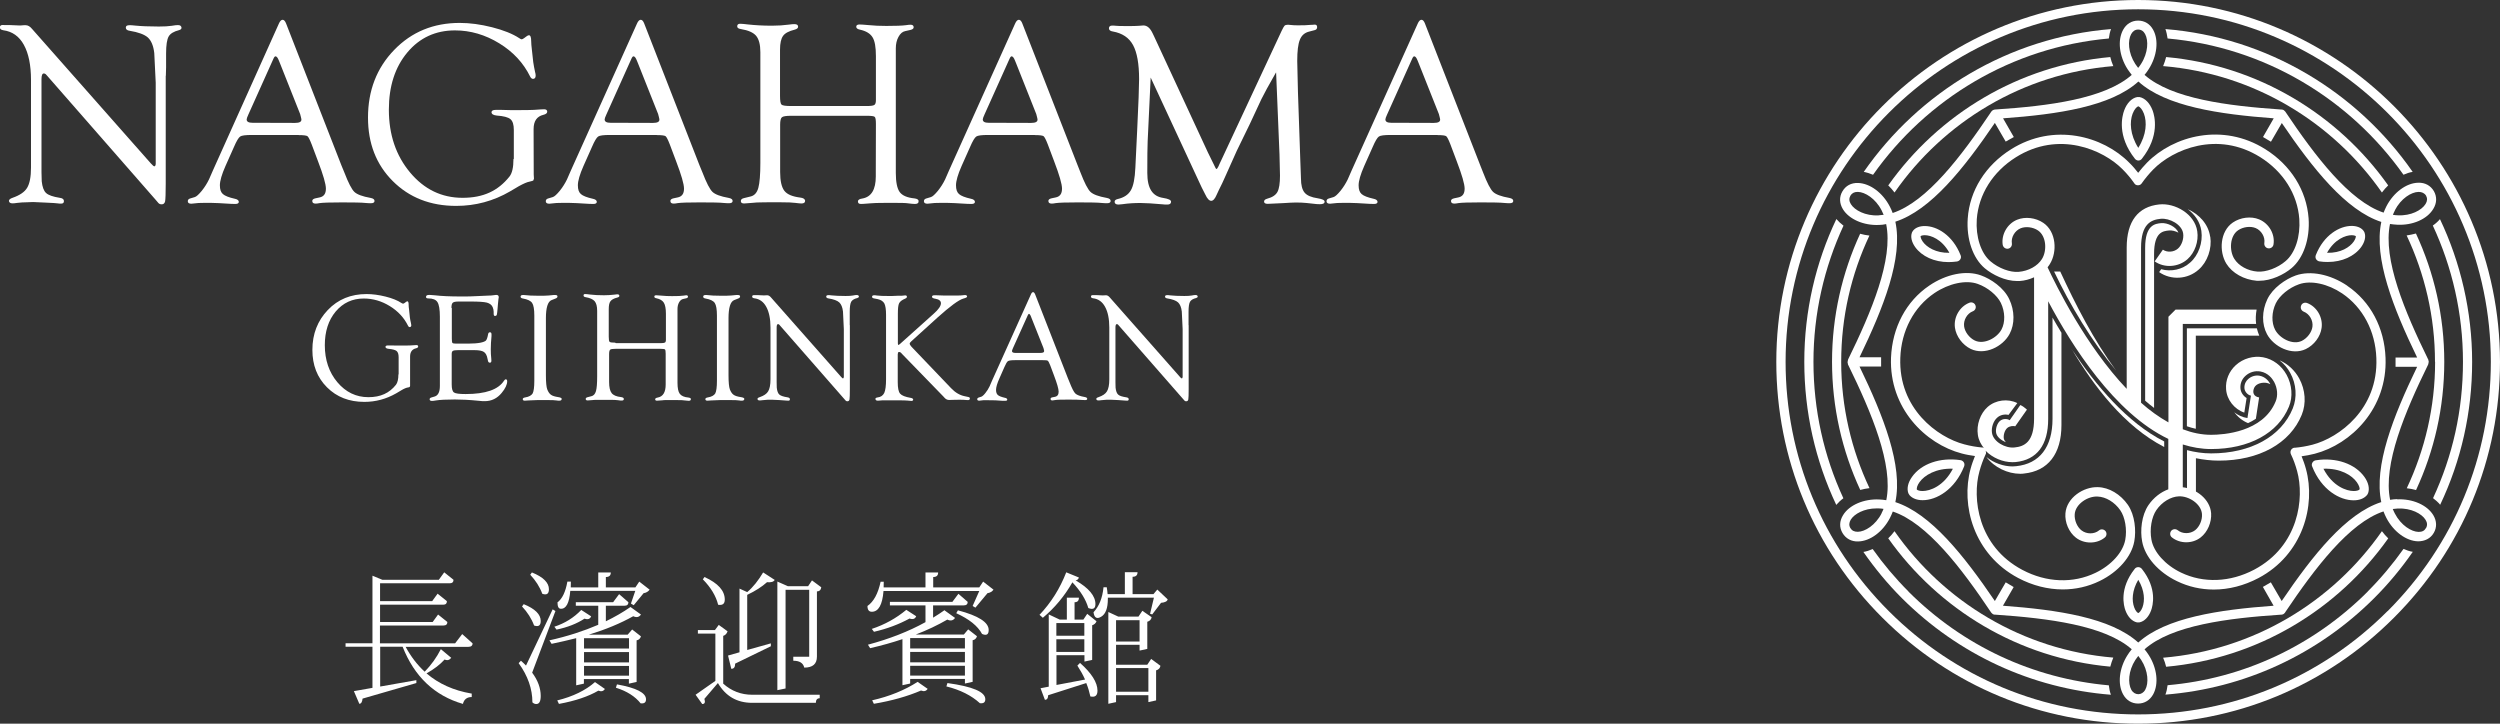
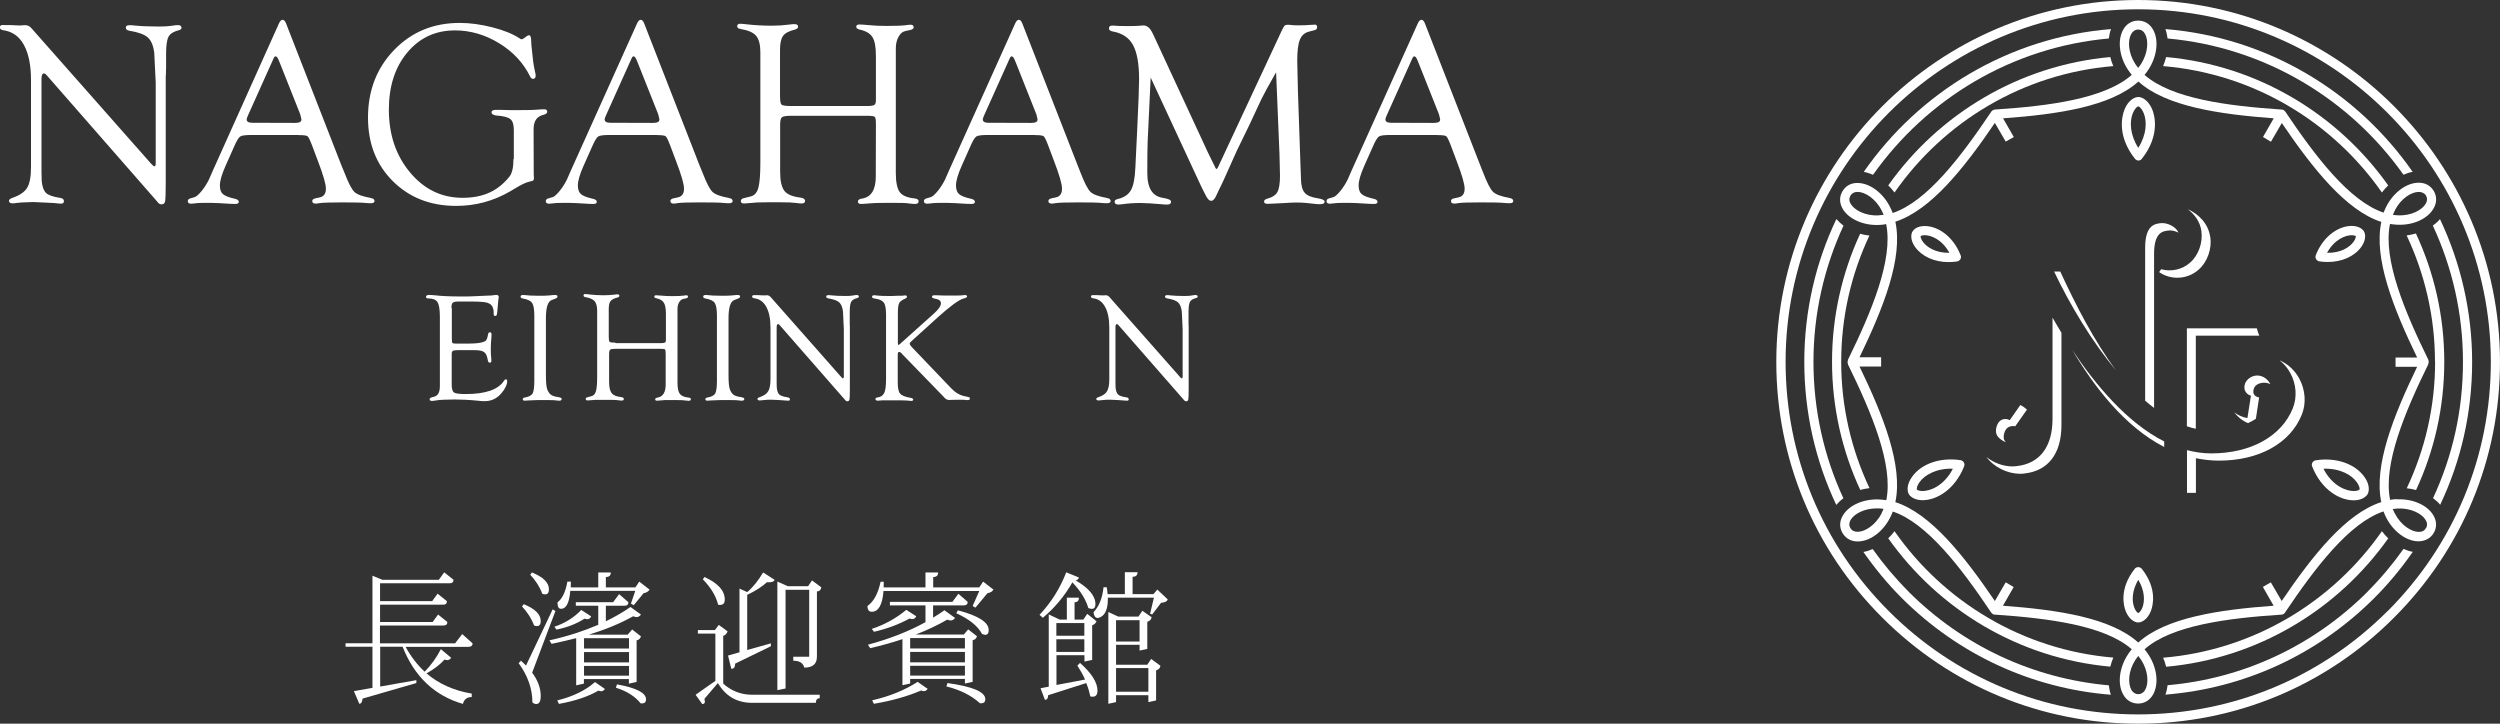
<svg xmlns="http://www.w3.org/2000/svg" id="_レイヤー_2" data-name="レイヤー 2" viewBox="0 0 207.27 60">
  <rect x="0" y="0" width="207.27" height="60" fill="#333333" stroke="none" />
  <defs>
    <style>
      .cls-1 {
        fill: none;
      }

      .cls-1, .cls-2 {
        stroke-width: 0px;
      }

      .cls-2 {
        fill: #fff;
      }
    </style>
  </defs>
  <g id="_要素" data-name="要素">
    <g>
      <rect class="cls-1" width="207.27" height="60" />
      <g>
        <g>
          <g>
            <path class="cls-2" d="m13.74,6.27v8.95c0,.81-.02,1.29-.05,1.47-.04.17-.14.26-.3.25-.11,0-.19-.04-.25-.1l-.24-.28L3.9,6.27l-.11-.12s-.09-.06-.15-.06c-.14,0-.2.16-.2.48v7.7s.02.76.02.76c.05.47.17.8.36.97.19.18.57.31,1.13.4.24.03.35.12.35.27,0,.14-.07.21-.22.21-.1,0-.21,0-.32-.02-.08-.01-.39-.04-.93-.06l-1.09-.05-.51.02c-.28,0-.54.02-.79.05-.19.03-.32.04-.4.04-.19,0-.28-.07-.3-.2,0-.1.09-.19.3-.26.6-.21,1-.48,1.21-.83.21-.35.32-.9.32-1.67v-7.27c0-1.23-.2-2.2-.59-2.91-.39-.71-.96-1.11-1.7-1.21-.19-.03-.29-.11-.29-.24s.08-.2.24-.2c.04,0,.09,0,.17.01h.44s.72.03.72.03h.17c.17-.02.3-.02.4-.02.18,0,.36.1.53.31l9.83,11.13c.16.18.26.26.3.26.07,0,.11-.07.12-.2v-6.73s-.12-2.46-.12-2.46c-.07-.61-.25-1.03-.53-1.29-.28-.25-.79-.44-1.52-.56-.21-.03-.31-.12-.31-.26s.1-.2.31-.2c.09,0,.24,0,.45.03.49.05,1.15.08,1.98.08.44,0,.79-.02,1.06-.06.23-.04.4-.06.52-.06.19,0,.28.07.3.22,0,.09-.06.16-.21.2-.43.11-.72.28-.86.53-.14.25-.21.72-.21,1.4v1.15l-.02.71Z" />
            <path class="cls-2" d="m24.76,11.19h-3.87c-.53,0-.85.04-.98.13s-.3.37-.51.86l-.7,1.57c-.32.72-.47,1.26-.47,1.61s.08.58.25.73.5.28.99.39c.21.04.32.13.33.25,0,.12-.09.18-.3.18-.08,0-.2,0-.36-.01l-1.02-.06c-.34-.02-.74-.02-1.18-.02-.21,0-.37,0-.48.01-.36.04-.56.06-.6.06-.19,0-.29-.07-.29-.2,0-.12.06-.19.18-.23l.4-.12c.14-.04.33-.22.58-.52.24-.3.44-.62.6-.95l.31-.71L23.12,1.96c.09-.21.2-.32.31-.32s.21.1.29.31l4.59,11.77.24.58c.33.86.61,1.4.83,1.61.22.21.67.38,1.35.5.22.04.33.13.32.26,0,.12-.11.18-.3.18-.06,0-.2,0-.41-.02-.37-.04-1.03-.05-1.98-.05s-1.61.02-1.86.06c-.15.03-.26.04-.33.04-.19,0-.28-.07-.28-.22,0-.11.09-.18.27-.22l.33-.07c.36-.07.53-.31.53-.73,0-.38-.22-1.13-.65-2.26l-.53-1.41c-.15-.39-.27-.62-.35-.68-.09-.06-.33-.09-.73-.09Zm.13-1.72l-1.68-4.23-.09-.22c-.09-.23-.18-.35-.28-.35-.05,0-.11.06-.17.2l-2.08,4.63c-.09.2-.14.33-.14.4,0,.19.16.28.49.28h.29s3.23.01,3.23.01c.36,0,.53-.09.53-.27,0-.05-.02-.13-.05-.25l-.05-.19Z" />
            <path class="cls-2" d="m42.6,13.17v-2.4c0-.43-.09-.73-.28-.89-.19-.16-.57-.26-1.14-.3-.28-.03-.42-.12-.43-.27,0-.13.11-.2.36-.2h.43s.8.02.8.02c1.1,0,1.74,0,1.92-.02.49-.04.78-.05.86-.05.16,0,.25.07.25.2,0,.12-.11.21-.32.26-.54.13-.81.52-.81,1.18v.34s.01,3.43.01,3.43l.02.34-.06.16s-.15.06-.31.09c-.19.03-.49.16-.89.38l-.71.42c-1.39.81-2.88,1.21-4.48,1.21-2.14,0-3.89-.69-5.26-2.06-1.37-1.37-2.05-3.12-2.05-5.26,0-2.24.72-4.11,2.17-5.61,1.45-1.5,3.26-2.24,5.44-2.24.84,0,1.73.12,2.68.36.94.24,1.7.54,2.26.91.09.06.15.09.18.09.05,0,.12-.03.2-.09l.26-.19s.1-.06.15-.06c.13,0,.19.17.19.5,0,.16.02.4.06.73l.11,1c.04.27.09.54.15.81.04.13.05.23.05.31,0,.17-.07.26-.21.27-.09,0-.17-.05-.24-.18-.56-1.14-1.41-2.06-2.57-2.77s-2.38-1.07-3.67-1.07c-1.61,0-2.93.61-3.95,1.83-1.02,1.22-1.53,2.8-1.53,4.74,0,2.08.59,3.81,1.76,5.21,1.17,1.4,2.62,2.1,4.35,2.1s2.94-.58,3.88-1.75c.23-.28.34-.77.34-1.46Z" />
            <path class="cls-2" d="m54.44,11.19h-3.87c-.53,0-.85.04-.98.13s-.3.37-.51.86l-.7,1.57c-.32.72-.47,1.26-.47,1.61s.08.58.25.73.5.28.99.39c.21.04.32.13.33.25,0,.12-.09.18-.3.18-.08,0-.2,0-.36-.01l-1.02-.06c-.34-.02-.74-.02-1.18-.02-.21,0-.37,0-.48.01-.36.04-.56.06-.6.06-.19,0-.29-.07-.29-.2,0-.12.06-.19.18-.23l.4-.12c.14-.04.33-.22.58-.52.24-.3.44-.62.6-.95l.31-.71,5.49-12.2c.09-.21.2-.32.31-.32s.21.1.29.31l4.59,11.77.24.58c.33.86.61,1.4.83,1.61.22.21.67.38,1.35.5.22.04.33.13.32.26,0,.12-.11.18-.3.18-.06,0-.2,0-.41-.02-.37-.04-1.03-.05-1.98-.05s-1.61.02-1.86.06c-.15.03-.26.04-.33.04-.19,0-.28-.07-.28-.22,0-.11.09-.18.27-.22l.33-.07c.36-.07.53-.31.53-.73,0-.38-.22-1.13-.65-2.26l-.53-1.41c-.15-.39-.27-.62-.35-.68-.09-.06-.33-.09-.73-.09Zm.13-1.72l-1.68-4.23-.09-.22c-.09-.23-.18-.35-.28-.35-.05,0-.11.06-.17.2l-2.08,4.63c-.09.2-.14.33-.14.4,0,.19.16.28.49.28h.29s3.23.01,3.23.01c.36,0,.53-.09.53-.27,0-.05-.02-.13-.05-.25l-.05-.19Z" />
            <path class="cls-2" d="m65.59,8.79h6.3c.31,0,.51-.03.6-.09.09-.06.13-.19.13-.39v-3.66c0-.74-.09-1.26-.28-1.56-.19-.31-.54-.52-1.04-.63-.21-.04-.32-.13-.31-.25,0-.12.1-.18.27-.18.15,0,.39.02.73.05.47.05.97.07,1.5.07.76,0,1.3-.02,1.6-.06.19-.03.32-.04.4-.04.17,0,.26.07.26.21,0,.11-.09.18-.26.22l-.44.1c-.22.04-.41.2-.56.48-.15.27-.22.59-.22.95v10.33c0,.76.11,1.29.32,1.58.21.29.62.47,1.23.53.22.03.33.1.34.21.01.17-.09.25-.3.25-.14,0-.33-.02-.56-.05-.17-.03-.53-.04-1.07-.04h-.79s-.8.01-.8.01c-.13,0-.3.01-.51.03-.44.04-.69.05-.74.05-.18,0-.26-.06-.26-.21,0-.13.13-.21.36-.24.75-.13,1.12-.74,1.12-1.83v-.42s.01-3.93.01-3.93c0-.34-.03-.53-.1-.59-.06-.06-.28-.09-.64-.09h-6.29c-.41,0-.66.04-.76.12s-.15.29-.15.62v3.92c0,.74.12,1.26.35,1.56s.67.48,1.31.56c.26.03.4.12.41.27,0,.15-.1.22-.31.22-.09,0-.27-.02-.52-.05-.19-.03-.62-.05-1.28-.05h-.9s-.71.01-.71.01c-.18,0-.4.01-.67.04-.37.03-.59.05-.67.05-.18,0-.27-.07-.27-.2,0-.13.09-.21.28-.25l.53-.13c.31-.07.53-.31.64-.71s.17-1.1.17-2.1V4.32c0-.62-.12-1.07-.35-1.35-.24-.28-.66-.46-1.26-.56-.21-.03-.31-.1-.31-.23,0-.15.09-.22.28-.21.14,0,.35.03.64.06.56.06,1.21.1,1.95.1.51,0,.98-.03,1.42-.09.19-.03.34-.04.45-.04.21,0,.31.07.31.22,0,.11-.1.19-.29.24-.48.12-.8.29-.96.52-.16.22-.25.6-.25,1.13v3.83c0,.41.04.65.12.73.08.08.34.12.79.12Z" />
            <path class="cls-2" d="m85.79,11.19h-3.87c-.53,0-.85.04-.98.13-.13.09-.3.37-.51.86l-.7,1.57c-.32.72-.47,1.26-.47,1.61s.08.58.25.73c.17.15.5.28.99.39.21.04.32.13.33.25,0,.12-.09.18-.3.18-.08,0-.2,0-.36-.01l-1.02-.06c-.34-.02-.74-.02-1.18-.02-.21,0-.37,0-.48.01-.36.04-.56.06-.6.06-.19,0-.29-.07-.29-.2,0-.12.06-.19.18-.23l.4-.12c.14-.04.33-.22.58-.52.24-.3.44-.62.6-.95l.31-.71,5.49-12.2c.09-.21.2-.32.31-.32s.21.1.29.31l4.59,11.77.23.58c.33.86.61,1.4.83,1.61.22.21.67.38,1.35.5.22.04.33.13.32.26,0,.12-.11.18-.3.18-.06,0-.2,0-.41-.02-.37-.04-1.03-.05-1.98-.05s-1.61.02-1.86.06c-.15.03-.26.04-.33.04-.19,0-.28-.07-.28-.22,0-.11.09-.18.27-.22l.33-.07c.36-.07.53-.31.53-.73,0-.38-.22-1.13-.65-2.26l-.53-1.41c-.15-.39-.27-.62-.35-.68-.09-.06-.33-.09-.73-.09Zm.13-1.72l-1.68-4.23-.09-.22c-.09-.23-.18-.35-.28-.35-.05,0-.11.06-.17.2l-2.08,4.63c-.09.2-.14.33-.14.4,0,.19.16.28.49.28h.29s3.23.01,3.23.01c.36,0,.53-.09.53-.27,0-.05-.02-.13-.05-.25l-.05-.19Z" />
            <path class="cls-2" d="m105.79,6.01c-.61,1.06-1.01,1.8-1.21,2.21l-.95,2.04-1.09,2.24c-.06.13-.36.8-.9,2.01-.22.5-.41.91-.58,1.23-.09.19-.16.33-.19.41-.14.33-.29.5-.45.5s-.33-.17-.49-.52c-.03-.06-.13-.26-.3-.59l-.21-.45-4.02-8.66-.25,5.29c-.02.43-.03,1.3-.03,2.61s.44,1.95,1.32,2.08c.43.07.65.17.65.31,0,.16-.1.24-.31.24-.13,0-.27,0-.39-.02-.8-.07-1.41-.11-1.84-.11-.52,0-1.02.03-1.49.1-.14.02-.25.03-.33.03-.21,0-.32-.08-.32-.23,0-.12.09-.19.26-.23.52-.12.88-.36,1.09-.73.21-.36.33-.98.37-1.86l.15-3.1c.11-2.25.16-3.66.16-4.25,0-1.27-.17-2.21-.5-2.82-.33-.61-.89-.99-1.68-1.13-.21-.03-.32-.12-.32-.26,0-.15.09-.23.27-.23.06,0,.18,0,.35.02.1.01.34.02.73.02.58,0,.95,0,1.11-.02.16-.02.3-.03.4-.03.31,0,.56.22.77.67l.12.25,4.45,9.6.54,1.1c.08.19.14.28.17.28.04,0,.1-.07.16-.2l.13-.29.1-.21,5.02-10.76c.11-.23.19-.37.24-.42s.15-.08.28-.08c.06,0,.21.01.47.04.09,0,.21.01.35.01.45,0,.81-.01,1.08-.04.13,0,.23-.01.31-.02.14,0,.21.06.21.21,0,.13-.07.22-.21.25l-.46.12c-.36.09-.62.31-.76.67-.15.36-.22.95-.22,1.77l.06,2.58.2,5.81.05,1.35c0,.54.1.93.3,1.17s.56.39,1.09.47c.38.06.57.15.57.28,0,.14-.13.21-.39.21-.08,0-.17,0-.27-.01l-.83-.09c-.28-.03-.58-.04-.9-.04-.22,0-.57.02-1.04.05-.74.04-1.17.06-1.28.06-.21,0-.31-.06-.31-.19,0-.11.09-.19.27-.24.42-.11.7-.3.84-.56.14-.26.21-.71.21-1.35l-.04-1.74-.28-6.79Z" />
            <path class="cls-2" d="m119.17,11.19h-3.87c-.53,0-.85.04-.98.13-.13.09-.3.37-.51.86l-.7,1.57c-.32.72-.47,1.26-.47,1.61s.08.58.25.73c.17.15.5.28.99.39.21.04.32.13.33.25,0,.12-.09.18-.3.18-.08,0-.2,0-.36-.01l-1.02-.06c-.34-.02-.74-.02-1.18-.02-.21,0-.37,0-.48.01-.36.04-.56.06-.6.06-.19,0-.29-.07-.29-.2,0-.12.06-.19.18-.23l.4-.12c.14-.04.33-.22.58-.52.24-.3.44-.62.6-.95l.31-.71,5.49-12.2c.09-.21.2-.32.31-.32s.21.1.29.31l4.59,11.77.23.58c.33.86.61,1.4.83,1.61.22.21.67.38,1.35.5.22.04.33.13.32.26,0,.12-.11.18-.3.18-.06,0-.2,0-.41-.02-.37-.04-1.03-.05-1.98-.05s-1.61.02-1.86.06c-.15.03-.26.04-.33.04-.19,0-.28-.07-.28-.22,0-.11.09-.18.27-.22l.33-.07c.36-.07.53-.31.53-.73,0-.38-.22-1.13-.65-2.26l-.53-1.41c-.15-.39-.27-.62-.35-.68-.09-.06-.33-.09-.73-.09Zm.13-1.72l-1.68-4.23-.09-.22c-.09-.23-.18-.35-.28-.35-.05,0-.11.06-.17.2l-2.08,4.63c-.09.2-.14.33-.14.4,0,.19.16.28.49.28h.29s3.23.01,3.23.01c.36,0,.53-.09.53-.27,0-.05-.02-.13-.05-.25l-.05-.19Z" />
          </g>
          <g>
-             <path class="cls-2" d="m33.05,31.04v-1.42c0-.26-.06-.43-.17-.52-.11-.09-.34-.15-.67-.18-.16-.02-.25-.07-.25-.16,0-.08.07-.12.21-.12h.25s.47.01.47.01c.65,0,1.02,0,1.13-.01.29-.02.46-.03.5-.03.1,0,.15.04.15.12,0,.07-.06.12-.19.15-.32.08-.48.31-.48.69v.2s0,2.02,0,2.02v.2s-.03.09-.03.09c-.03.02-.09.04-.18.05-.11.02-.29.09-.52.23l-.42.25c-.82.47-1.7.71-2.64.71-1.26,0-2.29-.4-3.1-1.21-.81-.81-1.21-1.84-1.21-3.1,0-1.32.43-2.42,1.28-3.31s1.92-1.32,3.21-1.32c.5,0,1.02.07,1.58.21.56.14,1,.32,1.33.54.05.03.09.05.11.05.03,0,.07-.02.12-.05l.15-.11s.06-.04.09-.04c.08,0,.11.1.11.3,0,.09.01.23.04.43l.06.59c.02.16.05.32.09.48.02.08.03.14.03.18,0,.1-.04.15-.13.16-.05,0-.1-.03-.14-.11-.33-.67-.83-1.21-1.51-1.63-.68-.42-1.4-.63-2.16-.63-.95,0-1.72.36-2.33,1.08-.6.72-.9,1.65-.9,2.79,0,1.22.35,2.25,1.04,3.07.69.82,1.55,1.24,2.57,1.24s1.74-.34,2.29-1.03c.13-.17.2-.46.2-.86Z" />
            <path class="cls-2" d="m37.46,25.54v2.54c0,.19.02.31.05.35.04.04.14.06.32.06h.97c.44,0,.79-.03,1.05-.08.23-.05.37-.11.44-.18.07-.08.13-.25.18-.53.02-.11.08-.16.16-.15.08,0,.12.06.12.17,0,.03,0,.08,0,.14-.04.41-.06.78-.06,1.11,0,.26.01.51.04.76,0,.08.01.14.01.18,0,.1-.04.16-.12.16-.09,0-.14-.05-.16-.14l-.04-.18c-.05-.28-.15-.47-.3-.57s-.41-.15-.77-.15h-1.39c-.21,0-.34.02-.41.06-.07.04-.1.13-.1.25v.21s0,2.32,0,2.32c0,.36.06.58.19.67s.45.13.97.13c1.65,0,2.71-.37,3.18-1.11.05-.07.09-.11.14-.11.08,0,.12.05.12.16,0,.27-.15.6-.46.97-.37.45-.84.68-1.4.68-.12,0-.29,0-.49-.03-.8-.08-1.47-.11-1.99-.11-.73,0-1.25.03-1.56.08-.16.03-.27.04-.33.04-.13,0-.2-.04-.2-.14,0-.07.05-.12.16-.15l.24-.07c.3-.08.45-.38.45-.88v-.41s0-5.33,0-5.33c0-.6-.07-1.01-.2-1.21-.13-.21-.39-.31-.77-.31-.12,0-.18-.04-.18-.12,0-.12.09-.17.28-.17.1,0,.25.01.42.03.6.07,1.32.1,2.17.1.51,0,.97,0,1.36-.03l.89-.04c.25,0,.4-.02.45-.03.11-.02.2-.03.25-.03.14,0,.21.06.21.18,0,.04,0,.09-.02.14-.01.06-.03.23-.05.5l-.03.37c-.02.24-.04.39-.06.46-.02.06-.07.09-.14.1-.08,0-.12-.06-.12-.19v-.16c0-.13-.03-.26-.08-.38-.08-.19-.24-.31-.48-.38-.24-.06-.69-.09-1.34-.09h-.99c-.26,0-.43.03-.5.1-.08.07-.11.21-.11.43Z" />
            <path class="cls-2" d="m45.26,26.39v4.72c0,.59.04.98.11,1.17.08.21.19.37.31.45.12.09.32.15.58.19.21.03.31.08.31.15,0,.1-.07.15-.2.15-.06,0-.14,0-.24-.02-.13-.02-.35-.03-.67-.03h-.91s-.74.03-.74.03c-.12.01-.22.02-.3.02-.11,0-.17-.04-.17-.13,0-.07.07-.12.2-.14.32-.05.52-.17.62-.33.09-.17.14-.52.14-1.05v-5.4c0-.52-.06-.87-.18-1.05-.12-.18-.37-.3-.76-.37-.13-.02-.2-.07-.2-.15,0-.09.06-.14.18-.14.03,0,.07,0,.11,0,.31.04.71.06,1.22.06.31,0,.58,0,.8-.02l.42-.04c.08,0,.13,0,.16,0,.11,0,.17.04.17.12,0,.07-.05.13-.16.17l-.33.13c-.31.12-.47.62-.47,1.51Z" />
            <path class="cls-2" d="m51.06,28.45h3.72c.18,0,.3-.02.35-.05.05-.03.08-.11.08-.23v-2.15c0-.43-.06-.74-.17-.92-.11-.18-.32-.31-.61-.37-.13-.02-.19-.07-.18-.15,0-.07.06-.1.16-.1.09,0,.23.01.43.03.28.03.57.04.88.04.45,0,.76-.01.94-.04.11-.02.19-.03.23-.03.1,0,.15.04.15.12,0,.06-.05.11-.15.13l-.26.06c-.13.03-.24.12-.33.28-.09.16-.13.35-.13.56v6.09c0,.45.06.76.19.93.13.17.37.28.72.31.13.02.2.06.2.12,0,.1-.05.15-.18.15-.08,0-.19-.01-.33-.03-.1-.02-.31-.03-.63-.03h-.47s-.47,0-.47,0c-.08,0-.18,0-.3.02-.26.02-.41.03-.43.03-.1,0-.16-.04-.15-.12,0-.07.08-.12.21-.14.44-.08.66-.44.66-1.08v-.25s0-2.31,0-2.31c0-.2-.02-.31-.06-.35-.04-.03-.16-.05-.38-.05h-3.71c-.24,0-.39.02-.45.07s-.09.17-.09.37v2.31c0,.44.07.74.21.92.14.18.4.29.77.33.16.02.24.07.24.16,0,.09-.06.13-.18.13-.05,0-.16,0-.31-.03-.11-.02-.37-.03-.76-.03h-.53s-.42,0-.42,0c-.11,0-.24,0-.4.02-.22.02-.35.03-.4.03-.1,0-.16-.04-.16-.12s.05-.12.16-.15l.31-.08c.18-.04.31-.18.38-.42.07-.24.1-.65.1-1.24v-5.42c0-.37-.07-.63-.21-.8-.14-.16-.39-.27-.74-.33-.12-.02-.18-.06-.18-.14,0-.09.05-.13.16-.12.08,0,.21.02.38.04.33.04.71.06,1.15.06.3,0,.58-.02.84-.05.11-.02.2-.03.26-.03.12,0,.18.04.18.13,0,.07-.06.11-.17.14-.28.07-.47.17-.57.31-.1.13-.14.35-.14.67v2.26c0,.24.02.38.07.43.05.05.2.07.46.07Z" />
            <path class="cls-2" d="m60.4,26.39v4.72c0,.59.04.98.11,1.17.08.21.19.37.31.45.12.09.32.15.58.19.21.03.31.08.31.15,0,.1-.07.15-.2.15-.06,0-.14,0-.24-.02-.13-.02-.35-.03-.67-.03h-.91s-.74.03-.74.03c-.12.01-.22.02-.3.02-.11,0-.17-.04-.17-.13,0-.07.07-.12.2-.14.32-.05.52-.17.62-.33.09-.17.14-.52.14-1.05v-5.4c0-.52-.06-.87-.18-1.05-.12-.18-.37-.3-.76-.37-.13-.02-.2-.07-.2-.15,0-.09.06-.14.18-.14.03,0,.07,0,.11,0,.31.04.71.06,1.22.06.31,0,.58,0,.8-.02l.42-.04c.08,0,.13,0,.16,0,.11,0,.17.04.17.12,0,.07-.05.13-.16.17l-.33.13c-.31.12-.47.62-.47,1.51Z" />
            <path class="cls-2" d="m70.46,26.97v5.28c0,.47-.01.76-.03.87-.02.1-.08.15-.18.15-.06,0-.11-.02-.14-.06l-.14-.16-5.31-6.07-.06-.07s-.05-.04-.09-.04c-.08,0-.12.09-.12.28v4.54s.01.45.01.45c.03.28.1.47.21.57s.34.18.67.23c.14.02.21.07.21.16,0,.08-.04.12-.13.12-.06,0-.12,0-.19-.01-.05,0-.23-.02-.55-.04l-.64-.03h-.3c-.16.01-.32.02-.47.04-.11.02-.19.02-.23.02-.11,0-.17-.04-.18-.12,0-.06.05-.11.18-.15.35-.12.59-.28.71-.49.12-.2.19-.53.19-.99v-4.29c0-.73-.12-1.3-.35-1.72-.23-.42-.56-.66-1-.71-.11-.02-.17-.06-.17-.14s.05-.12.14-.12c.02,0,.05,0,.1,0h.26s.42.02.42.02h.1c.1-.01.18-.01.23-.01.1,0,.21.06.31.18l5.79,6.56c.09.11.15.16.18.15.04,0,.06-.04.07-.12v-3.97s-.07-1.45-.07-1.45c-.04-.36-.15-.61-.31-.76-.17-.15-.46-.26-.9-.33-.12-.02-.18-.07-.18-.15s.06-.12.18-.12c.05,0,.14,0,.26.02.29.03.68.05,1.16.05.26,0,.47-.01.62-.04.13-.03.24-.04.31-.04.11,0,.17.04.18.13,0,.05-.04.09-.13.12-.26.06-.43.17-.51.31-.08.15-.12.42-.12.83v1.1Z" />
            <path class="cls-2" d="m74.43,29.38v2.3c0,.48.06.8.2.96s.43.27.89.35c.12.02.18.07.19.13,0,.08-.05.12-.15.12-.06,0-.17-.01-.34-.03-.14-.01-.39-.02-.75-.02h-.5s-.45,0-.45,0c-.18,0-.29,0-.35,0-.22.02-.35.03-.38.03-.14,0-.21-.05-.21-.15,0-.07.06-.1.18-.12.26-.03.44-.15.55-.37.1-.22.15-.6.15-1.12v-5.36c0-.45-.05-.76-.14-.94-.1-.18-.28-.3-.55-.36l-.31-.06c-.11-.02-.16-.07-.16-.13,0-.09.06-.13.17-.13.06,0,.14,0,.23.02.21.03.55.04,1.01.04h.23s.47-.02.47-.02c.13,0,.23,0,.33,0,.17-.02.27-.03.3-.03.1,0,.15.03.15.12,0,.06-.05.11-.15.15-.26.11-.43.24-.5.39-.07.14-.1.43-.1.86v2.46c0,.09.02.13.06.13l.1-.07.09-.08,2.7-2.42c.42-.37.62-.66.62-.89,0-.19-.15-.32-.45-.37-.19-.03-.29-.08-.29-.16,0-.09.06-.13.2-.13.04,0,.09,0,.17,0,.18.01.37.02.59.02h.58s.47,0,.47,0c.27,0,.44,0,.52-.02.1-.01.16-.02.2-.02.11,0,.17.04.18.12,0,.07-.1.12-.3.17-.38.1-1.1.63-2.17,1.59l-2.15,1.95c-.09.08-.14.15-.14.2,0,.06.05.15.15.26l3.28,3.43c.35.37.73.59,1.14.67l.28.06c.1.02.14.06.14.12,0,.1-.06.15-.19.14-.04,0-.09,0-.15-.01-.08-.01-.26-.02-.54-.02-.25,0-.43,0-.55.01-.13,0-.22.01-.29.01-.14,0-.27-.06-.37-.17l-.11-.12-3.38-3.48-.13-.14c-.05-.05-.1-.07-.15-.07-.08,0-.11.05-.11.14Z" />
-             <path class="cls-2" d="m86.43,29.86h-2.28c-.31,0-.5.03-.58.08-.08.05-.18.22-.3.5l-.41.93c-.19.42-.28.74-.28.95s.05.34.15.43.29.16.58.23c.13.02.19.07.2.15,0,.07-.05.1-.18.1-.05,0-.12,0-.21,0l-.6-.04c-.2,0-.43-.01-.7-.01-.12,0-.22,0-.28,0-.21.02-.33.04-.35.04-.11,0-.17-.04-.17-.12,0-.07.04-.11.11-.14l.23-.07c.08-.03.2-.13.34-.31.14-.18.26-.36.35-.56l.18-.42,3.24-7.19c.05-.13.12-.19.18-.19s.12.06.17.18l2.71,6.94.14.34c.2.51.36.83.49.95.13.12.39.22.79.29.13.02.19.08.19.15,0,.07-.06.1-.18.1-.04,0-.12,0-.24-.01-.22-.02-.61-.03-1.16-.03s-.95.01-1.1.04c-.09.02-.15.03-.2.03-.11,0-.16-.04-.16-.13,0-.07.05-.11.16-.13l.2-.04c.21-.04.31-.18.31-.43,0-.22-.13-.67-.38-1.33l-.31-.83c-.09-.23-.16-.36-.21-.4-.05-.04-.19-.05-.43-.05Zm.08-1.01l-.99-2.49-.05-.13c-.05-.13-.11-.2-.16-.21-.03,0-.06.04-.1.12l-1.23,2.73c-.05.12-.08.2-.08.23,0,.11.1.16.29.16h.17s1.9,0,1.9,0c.21,0,.31-.05.31-.16,0-.03-.01-.08-.03-.14l-.03-.11Z" />
            <path class="cls-2" d="m98.55,26.97v5.28c0,.47-.01.76-.03.87-.02.1-.08.15-.18.15-.06,0-.11-.02-.14-.06l-.14-.16-5.31-6.07-.06-.07s-.05-.04-.09-.04c-.08,0-.12.09-.12.28v4.54s.01.45.01.45c.03.28.1.47.21.57.11.11.34.18.67.23.14.02.21.07.21.16,0,.08-.04.12-.13.12-.06,0-.12,0-.19-.01-.05,0-.23-.02-.55-.04l-.64-.03h-.3c-.16.01-.32.02-.47.04-.11.02-.19.02-.23.02-.11,0-.17-.04-.18-.12,0-.06.05-.11.18-.15.35-.12.59-.28.71-.49.12-.2.19-.53.19-.99v-4.29c0-.73-.12-1.3-.35-1.72-.23-.42-.56-.66-1-.71-.11-.02-.17-.06-.17-.14s.05-.12.14-.12c.02,0,.05,0,.1,0h.26s.42.02.42.02h.1c.1-.01.18-.01.23-.01.1,0,.21.06.31.18l5.79,6.56c.09.11.15.16.18.15.04,0,.06-.04.07-.12v-3.97s-.07-1.45-.07-1.45c-.04-.36-.15-.61-.31-.76-.17-.15-.46-.26-.9-.33-.12-.02-.18-.07-.18-.15s.06-.12.18-.12c.05,0,.14,0,.26.02.29.03.68.05,1.16.05.26,0,.47-.01.62-.04.13-.03.24-.04.31-.04.11,0,.17.04.18.13,0,.05-.04.09-.13.12-.26.06-.43.17-.51.31-.08.15-.12.42-.12.83v1.1Z" />
          </g>
        </g>
        <g>
          <path class="cls-2" d="m39.11,57.5v.29c-.39,0-.64.19-.73.57-2.35-.68-4.02-2.26-5-4.74h-1.86v3.3l3-.53v.24l-4.46,1.29c-.03.29-.12.43-.27.43l-.45-1.05,1.54-.27v-3.41h-2.23v-.29h2.23v-5.6l.82.34h4.68l.45-.62.77.62c0,.19-.11.29-.32.29h-5.77v1.48h4.32l.45-.62.77.62c0,.19-.09.29-.27.29h-5.27v1.44h4.36l.45-.62.77.62c0,.19-.11.29-.32.29h-5.27v1.48h6.23l.59-.77.86.77c0,.19-.12.29-.36.29h-5.19c.44.81.96,1.49,1.58,2.06.54-.56.99-1.18,1.34-1.87l.86.72c-.15.19-.33.24-.55.14-.37.41-.87.8-1.5,1.15,1.01.86,2.25,1.42,3.72,1.67Z" />
          <path class="cls-2" d="m43.01,54.97l.18-.19c.15.13.29.27.42.4l2.21-4.66.23.14-1.93,5.11c.47.63.71,1.28.71,1.93,0,.45-.12.67-.37.67-.12,0-.23-.05-.32-.14,0-1.12-.38-2.2-1.14-3.25Zm.27-4.69l.14-.19c.94.38,1.41.85,1.41,1.39,0,.38-.18.51-.55.38-.21-.57-.55-1.1-1-1.58Zm.68-2.63l.14-.19c.94.38,1.41.85,1.41,1.39,0,.38-.18.51-.55.38-.21-.57-.55-1.1-1-1.58Zm8.32,2.68l.86.62c-.15.22-.36.27-.64.14-1.05.59-2.28,1.1-3.68,1.53h3.22l.37-.43.73.57c-.06.19-.18.3-.36.33v3.45l-.64.14v-.38h-3.73v.38l-.64.14v-3.91c-.65.17-1.33.32-2.04.47l-.18-.29c1.49-.33,2.84-.77,4.05-1.29v-1.58h-1.86v-.29h3.09l.5-.67.77.67c0,.19-.11.29-.32.29h-1.55v1.29c.74-.36,1.42-.75,2.05-1.19Zm-4.09.24l.82.53c-.09.22-.27.29-.55.19-.64.42-1.41.72-2.32.91l-.18-.24c.88-.29,1.62-.75,2.23-1.39Zm1.14,5.98l.82.57c-.12.19-.3.24-.54.14-.82.48-1.91.85-3.27,1.1l-.14-.29c1.3-.32,2.35-.83,3.14-1.53Zm-2-8.33c0,.17,0,.33-.01.48h2.28v-1.24h1.04c0,.26-.14.38-.41.38v.86h2.45l.32-.48.86.67c-.12.16-.29.26-.5.29l-.82,1-.23-.14.36-1.05h-5.39c-.08,1.01-.35,1.51-.79,1.48-.18,0-.27-.18-.27-.53.39-.29.67-.86.82-1.72h.27Zm4.82,5.55v-.86h-3.73v.86h3.73Zm0,1.15v-.86h-3.73v.86h3.73Zm-3.73.29v.81h3.73v-.81h-3.73Zm2.64,1.82l.09-.29c1.61.29,2.41.7,2.41,1.24,0,.26-.15.37-.45.33-.45-.57-1.14-1.01-2.04-1.29Z" />
          <path class="cls-2" d="m62.36,58.27c-1.26,0-2.2-.55-2.84-1.64l-1.12,1.31c.09.29.03.43-.18.43l-.55-.77,1.64-1.15v-3.92h-1.45v-.29h1.41l.32-.43.73.53c-.06.19-.18.32-.36.38v3.96c.68.61,1.48.92,2.41.92h5.59v.29c-.21,0-.32.13-.32.38h-5.27Zm-4.09-10.24l.14-.19c1.12.51,1.68,1.13,1.68,1.87,0,.35-.18.49-.55.43-.18-.73-.61-1.44-1.27-2.11Zm5.64,5.31v.24l-2.96,1.44c0,.29-.1.43-.32.43l-.27-1.1.95-.27v-5.28l.64.29c.49-.41.92-.96,1.32-1.63l.96.62c-.09.16-.3.22-.64.19-.42.38-.97.73-1.64,1.05v4.57l1.96-.55Zm.55-5.12l.86.38h1.68l.32-.48.77.57c-.03.22-.15.34-.36.34v5.41c0,.61-.35.91-1.05.91-.09-.38-.39-.57-.91-.57v-.33h1.32v-5.55h-1.96v8.18l-.68.14v-9Z" />
          <path class="cls-2" d="m73.27,48.22c0,.17,0,.33-.01.48h3.47v-1.24h1.05c0,.26-.14.38-.41.38v.86h3.82l.32-.48.86.67c-.12.16-.29.26-.5.29l-1,1.2-.23-.14.55-1.24h-7.94c-.09,1.15-.42,1.72-.97,1.72-.24,0-.36-.16-.36-.48.51-.35.88-1.02,1.09-2.01h.27Zm5.05,2.39l.86.62c-.15.22-.36.27-.64.14-.78.45-1.65.87-2.62,1.24h3.99l.36-.43.73.57c-.06.19-.18.3-.36.33v3.45l-.64.14v-.38h-4.54v.38l-.64.14v-3.82c-.83.28-1.73.53-2.68.75l-.18-.29c1.79-.48,3.38-1.1,4.77-1.87v-1.39h-2.95v-.29h5.18l.5-.67.77.67c0,.19-.11.29-.32.29h-2.55v1.02c.33-.2.65-.41.96-.63Zm-3.18-.05l.82.53c-.09.22-.27.29-.55.19-.88.48-1.86.85-2.95,1.1l-.18-.24c1.06-.35,2.02-.88,2.86-1.58Zm.95,5.98l.82.57c-.12.19-.3.24-.55.14-1.12.48-2.42.85-3.91,1.1l-.14-.29c1.42-.32,2.68-.83,3.77-1.53Zm3.91-2.78v-.86h-4.54v.86h4.54Zm0,1.15v-.86h-4.54v.86h4.54Zm-4.54.29v.81h4.54v-.81h-4.54Zm3,1.72l.09-.29c2.09.29,3.14.73,3.14,1.34,0,.26-.15.37-.45.33-.7-.64-1.62-1.1-2.77-1.39Zm.96-6.32c1.7.45,2.55.99,2.55,1.63,0,.38-.18.49-.55.33-.36-.67-1.08-1.24-2.14-1.72l.14-.24Z" />
          <path class="cls-2" d="m86.17,50.99c.97-1.02,1.71-2.2,2.23-3.54l1.05.43c-.04.14-.14.22-.27.24,1.09.63,1.64,1.29,1.64,1.96,0,.38-.2.49-.59.33-.2-.7-.64-1.41-1.32-2.13-.65,1.14-1.47,2.12-2.45,2.94l-.27-.24Zm3.14,4.21l.23-.24c.97.86,1.45,1.63,1.45,2.3,0,.41-.2.57-.59.48-.08-.37-.19-.74-.34-1.11l-3.16,1.01c0,.25-.09.38-.27.38l-.36-.96.68-.13v-5.99l.91.43h.59v-1.82h1c0,.26-.12.38-.36.38v1.44h.73l.32-.48.77.62c-.06.16-.18.27-.36.33v2.87l-.64.14v-.53h-2.32v2.47l2.37-.45c-.17-.39-.39-.77-.64-1.16Zm-1.73-2.49h2.32v-1.05h-2.32v1.05Zm0,1.34h2.32v-1.05h-2.32v1.05Zm3.09-3.3c.45-.48.73-1.16.82-2.06h.27c.03.21.06.4.07.57h1.43v-1.82h1.05c0,.26-.14.38-.41.38v1.44h1.73l.32-.38.86.81c-.03.16-.21.26-.55.29l-.73.96-.18-.05.32-1.34h-3.82v.1c0,.77-.18,1.26-.55,1.48-.36.22-.58.1-.64-.38Zm1.86,2.73v1.63h2.59l.32-.48.77.57c-.03.19-.15.32-.36.38v2.49l-.64.14v-.57h-2.68v.57l-.64.14v-7.61l.82.38h1.68l.32-.48.77.53c-.03.19-.15.32-.36.38v2.25l-.64.14v-.48h-1.95Zm0-.29h1.95v-1.77h-1.95v1.77Zm2.68,2.2h-2.68v1.96h2.68v-1.96Z" />
        </g>
      </g>
      <g>
        <polygon class="cls-2" points="167.5 33.59 167.5 33.59 167.18 34.05 167.5 33.59" />
        <g>
          <g>
            <path class="cls-2" d="m183.24,19.63c-.15-1.07-.93-1.87-1.86-2.29.58.44,1.02,1.04,1.13,1.8.14.96-.23,2.02-.93,2.63-.66.59-1.58.78-2.4.55l-.17.24c.99.69,2.37.61,3.28-.21.73-.64,1.11-1.74.96-2.73Z" />
            <path class="cls-2" d="m185.22,34.15c.29.41.69.74,1.16.93.22-.1.44-.22.65-.36l.27-1.77c-.46-.07-.58-.42-.41-.8.17-.37.7-.47,1.05-.4.11.02.2.06.28.1,0,0,0-.02,0-.02-.12-.22-.39-.59-.89-.68-.33-.06-.69.05-.94.28-.16.14-.33.39-.31.75.02.32.3.58.54.62l-.29,1.86c-.41-.06-.79-.24-1.11-.49Z" />
            <path class="cls-2" d="m170.81,22.51h-.51c1.34,2.81,3.12,5.78,5.13,8.2-1.82-2.47-3.35-5.45-4.62-8.2Z" />
            <path class="cls-2" d="m181.31,27.22v8.12c.24.09.49.15.74.21v-7.72h5.26c-.08-.2-.15-.4-.2-.61h-5.79Z" />
            <path class="cls-2" d="m178.59,21.05c0-1.82.74-1.89,1.23-1.94.24-.03.54.05.79.18-.18-.48-.91-.84-1.44-.79-.49.05-1.32.13-1.32,2.05v12.67c.24.21.49.41.74.6v-12.77Z" />
            <path class="cls-2" d="m189.02,29.9c.35.27.64.61.86,1.02.51.92.58,2.02.21,2.94-.95,2.33-3.49,3.73-6.77,3.73-.68,0-1.35-.1-2-.27v3.54h.74v-2.87c.61.12,1.24.2,1.9.2,3.33,0,5.9-1.42,6.87-3.79.39-.95.31-2.08-.21-3.03-.37-.67-.93-1.19-1.59-1.48Z" />
            <path class="cls-2" d="m171.76,28.93c1.81,3.07,4.35,6.42,7.67,8.13v-.46c-3.07-1.55-5.7-4.68-7.67-7.66Z" />
            <path class="cls-2" d="m166.3,36.66c-.09-.1-.15-.2-.17-.31-.04-.3.08-.68.28-.86.2-.18.51-.19.67-.15l.97-1.38c-.19-.16-.35-.3-.55-.38l-.88,1.26c-.2-.14-.58-.15-.82.07-.22.2-.36.62-.31.95.05.35.41.64.81.8Z" />
            <path class="cls-2" d="m170.17,34.73c0,2.33-1.07,3.72-3.01,3.92-.1.01-.2.02-.3.02-.75,0-1.55-.28-2.17-.78.65.87,1.77,1.39,2.8,1.39.11,0,.21,0,.31-.02,2-.2,3.11-1.63,3.11-4.02v-7.65c-.26-.43-.51-.85-.74-1.26v8.4Z" />
          </g>
          <g>
            <path class="cls-2" d="m177.27,0c-16.54,0-30,13.46-30,30,0,8.01,3.12,15.55,8.79,21.21,5.67,5.67,13.2,8.79,21.21,8.79s15.55-3.12,21.21-8.79c5.67-5.67,8.79-13.2,8.79-21.21,0-16.54-13.46-30-30-30Zm20.67,50.67c-5.52,5.52-12.86,8.56-20.67,8.56s-15.15-3.04-20.67-8.56c-5.52-5.52-8.56-12.86-8.56-20.67,0-16.12,13.11-29.23,29.23-29.23,16.12,0,29.23,13.12,29.24,29.23,0,7.81-3.04,15.15-8.56,20.67Z" />
            <path class="cls-2" d="m155,40.48c-1.5-3.18-2.35-6.73-2.35-10.48s.84-7.29,2.34-10.47c-.27-.03-.53-.08-.77-.15-1.49,3.23-2.33,6.83-2.33,10.61s.84,7.4,2.34,10.63c.25-.07.51-.12.77-.15Z" />
            <path class="cls-2" d="m157.07,44.04c-.16.21-.33.41-.52.59,4.18,5.9,10.81,9.95,18.41,10.64.06-.25.15-.5.25-.75-7.5-.63-14.06-4.63-18.14-10.48Z" />
            <path class="cls-2" d="m156.55,15.37c.19.18.36.38.52.59,4.08-5.86,10.64-9.86,18.14-10.48-.11-.25-.19-.5-.25-.75-7.59.69-14.23,4.74-18.41,10.64Z" />
            <path class="cls-2" d="m198,44.63c-.19-.18-.36-.38-.52-.59-4.08,5.86-10.64,9.86-18.14,10.49.11.25.19.5.25.75,7.59-.69,14.23-4.74,18.41-10.64Z" />
            <path class="cls-2" d="m201.89,30c0,3.75-.85,7.3-2.35,10.48.27.03.52.08.77.15,1.5-3.24,2.34-6.83,2.34-10.63s-.84-7.4-2.35-10.64c-.25.07-.51.12-.77.16,1.5,3.18,2.35,6.74,2.35,10.48Z" />
            <path class="cls-2" d="m197.48,15.96c.16-.21.33-.41.52-.59-4.18-5.9-10.82-9.95-18.41-10.64-.06.25-.15.5-.25.75,7.51.63,14.06,4.63,18.14,10.48Z" />
            <path class="cls-2" d="m150.35,30c0-4.03.9-7.85,2.49-11.29-.22-.17-.42-.35-.59-.55-1.71,3.59-2.66,7.61-2.66,11.84,0,4.17.92,8.2,2.65,11.86.17-.2.37-.39.59-.55-1.62-3.5-2.48-7.34-2.48-11.31Z" />
            <path class="cls-2" d="m174.84,3.19c.03-.27.09-.54.18-.78-8.49.69-15.9,5.22-20.5,11.84.26.05.51.13.77.24,4.44-6.28,11.49-10.58,19.56-11.3Z" />
            <path class="cls-2" d="m158.23,49.04c-1.1-1.1-2.09-2.28-2.97-3.52-.25.11-.51.2-.77.24.94,1.35,2,2.64,3.19,3.83,4.7,4.69,10.78,7.49,17.33,8.01-.09-.25-.14-.51-.17-.78-6.28-.56-12.1-3.27-16.61-7.77Z" />
            <path class="cls-2" d="m196.31,49.04c-4.51,4.51-10.33,7.22-16.6,7.77-.03.27-.09.54-.18.78,6.54-.52,12.63-3.32,17.32-8.01,1.19-1.19,2.25-2.47,3.19-3.83-.26-.04-.52-.13-.77-.24-.88,1.24-1.87,2.43-2.97,3.53Z" />
            <path class="cls-2" d="m202.3,18.16c-.17.2-.37.38-.6.54,1.6,3.44,2.5,7.27,2.5,11.3s-.86,7.81-2.48,11.3c.22.17.43.35.59.55,1.74-3.66,2.65-7.68,2.65-11.85s-.96-8.25-2.67-11.84Z" />
            <path class="cls-2" d="m199.26,14.49c.25-.11.51-.2.77-.24-4.6-6.62-12.02-11.15-20.5-11.84.09.25.14.51.18.78,8.07.73,15.12,5.03,19.56,11.3Z" />
            <path class="cls-2" d="m198.75,41.38c-.2,0-.39.03-.59.06-.6-2.94,1.22-7.27,3.16-11.23,0,0,0,0,0,0,0,0,0-.01,0-.02,0-.01,0-.02.01-.03,0-.02,0-.03.01-.05.01-.04.02-.07.02-.11,0-.05-.01-.1-.03-.14,0,0,0-.01,0-.02,0,0,0,0,0-.01,0-.01,0-.02-.01-.03,0,0,0,0-.01-.01-1.94-3.96-3.76-8.29-3.16-11.22.2.03.39.05.59.06,1.29.07,2.49-.46,3-1.31.3-.49.31-1.01.05-1.47-.27-.46-.73-.72-1.3-.7-.99.02-2.04.81-2.63,1.94-.09.18-.17.36-.24.54-2.84-.95-5.68-4.69-8.14-8.36,0,0,0,0,0,0,0,0,0,0-.01-.01,0-.01-.01-.02-.02-.03-.01-.01-.02-.02-.04-.03-.03-.03-.05-.06-.09-.08-.04-.02-.08-.03-.13-.04-.01,0-.02,0-.03,0,0,0-.01,0-.02,0-.01,0-.02,0-.03,0,0,0,0,0-.01,0-4.4-.3-9.06-.89-11.3-2.87.13-.15.24-.31.35-.48.69-1.08.84-2.39.37-3.25-.27-.5-.72-.77-1.25-.77h0c-.53,0-.98.27-1.25.77-.47.87-.32,2.17.37,3.25.11.17.23.32.35.48-2.25,1.99-6.9,2.58-11.31,2.87h0s-.01,0-.02,0c-.01,0-.02,0-.03,0-.02,0-.03.01-.05.02-.04,0-.07.02-.11.04-.04.02-.07.06-.11.1,0,0-.01.01-.02.02,0,0,0,.01-.01.02,0,0-.02.01-.02.02,0,0,0,0,0,.01-2.46,3.66-5.29,7.4-8.14,8.35-.07-.19-.15-.37-.24-.54-.59-1.14-1.64-1.92-2.63-1.95-.57-.02-1.03.23-1.3.7-.27.46-.25.99.04,1.47.51.84,1.73,1.37,3,1.31.2,0,.39-.03.59-.07.6,2.94-1.22,7.27-3.16,11.23,0,0,0,0,0,0,0,0,0,.01,0,.02,0,0,0,.02-.01.03,0,.02,0,.03-.01.05-.01.04-.02.07-.02.11,0,.05.01.1.03.15,0,0,0,.01,0,.02,0,0,0,0,0,.01,0,.01,0,.02.01.04,0,0,0,0,.01.01,1.94,3.96,3.76,8.29,3.16,11.22-.19-.03-.39-.05-.59-.06-1.27-.06-2.49.46-3,1.31-.3.49-.31,1.01-.04,1.47.27.46.74.72,1.3.7.99-.02,2.04-.8,2.63-1.94.09-.17.17-.36.24-.54,2.84.95,5.69,4.69,8.14,8.35,0,0,0,0,0,0,0,0,0,0,.01.01,0,0,.01.02.02.03.01.02.03.02.04.04.02.02.05.05.08.07.05.03.1.05.16.05h0s.02,0,.04,0h.01s0,0,.01,0c4.4.3,9.06.89,11.3,2.87-.13.15-.24.31-.35.48-.69,1.08-.84,2.39-.37,3.25.27.5.72.77,1.25.77s.98-.28,1.25-.77c.47-.87.32-2.17-.37-3.25-.11-.17-.22-.32-.35-.48,2.24-1.99,6.9-2.58,11.31-2.87h0s0,0,.01,0c0,0,.01,0,.02,0,0,0,.01,0,.01,0,.02,0,.03-.01.05-.01.04,0,.08-.02.12-.04.04-.02.07-.06.1-.09,0,0,.01-.01.02-.02,0,0,0-.01.01-.02,0,0,.02-.01.02-.02,0,0,0-.01,0-.01,2.46-3.66,5.3-7.4,8.14-8.35.07.18.15.37.24.54.59,1.14,1.65,1.92,2.63,1.94.55,0,1.03-.23,1.3-.7.27-.46.25-.99-.04-1.47-.51-.84-1.71-1.37-3-1.31Zm-.2-23.94c.51-.99,1.37-1.52,1.97-1.53.27,0,.49.1.62.31.12.22.11.45-.04.69-.31.51-1.21,1-2.31.94-.13,0-.27-.02-.4-.04.05-.13.11-.25.17-.37Zm-42.79.42c-1.11.05-2-.43-2.31-.94-.15-.24-.16-.47-.04-.69.12-.21.32-.32.59-.32h.03c.59.01,1.46.54,1.97,1.53.06.12.12.25.17.37-.13.02-.27.03-.41.04Zm.24,24.7c-.51.99-1.38,1.52-1.97,1.53-.31,0-.49-.1-.62-.31-.13-.22-.11-.45.03-.69.29-.48,1.11-.94,2.14-.94.06,0,.11,0,.17,0,.14,0,.27.02.41.04-.05.13-.11.25-.17.37ZM176.69,2.83c.14-.25.33-.38.58-.38s.45.13.58.38c.28.52.26,1.54-.34,2.47-.07.11-.15.23-.24.33-.09-.11-.17-.22-.24-.33-.6-.93-.63-1.95-.34-2.47Zm1.17,54.35c-.27.5-.89.5-1.16,0-.28-.52-.26-1.54.34-2.47.07-.11.15-.22.24-.33.09.11.17.22.24.33.6.93.63,1.95.34,2.47Zm19.56-15.55c-2.93.95-5.68,4.41-8.25,8.2l-.9-1.55h0s-.66.38-.66.38h0s.89,1.56.89,1.56c-4.56.33-8.94.99-11.22,3.05-2.29-2.06-6.66-2.71-11.22-3.05l.89-1.55h0s-.66-.39-.66-.39h0s0,0,0,0l-.9,1.55c-2.57-3.78-5.32-7.25-8.25-8.2.64-3.01-.98-7.13-2.97-11.24h1.79s0-.77,0-.77h0s-1.79,0-1.79,0c1.99-4.12,3.62-8.23,2.97-11.24,2.93-.95,5.68-4.41,8.25-8.19l.9,1.55h0s.67-.38.67-.38h0s0,0,0,0l-.89-1.55c4.56-.33,8.93-.98,11.22-3.05,2.28,2.06,6.66,2.71,11.22,3.05l-.89,1.55h0s.66.39.66.39h0s0,0,0,0l.9-1.55c2.57,3.78,5.32,7.25,8.25,8.2-.64,3.01.98,7.13,2.97,11.24h-1.79s0,.77,0,.77h0s1.79,0,1.79,0c-1.99,4.12-3.61,8.23-2.97,11.24Zm3.71,2.15c-.12.22-.31.32-.61.32-.59-.01-1.46-.54-1.97-1.53-.06-.12-.12-.24-.17-.37.14-.02.27-.03.41-.04,1.11-.05,2,.43,2.31.94.15.24.16.47.03.69Z" />
            <path class="cls-2" d="m162.54,38.15c-1.69-.25-3.26.3-4.02,1.39-.33.46-.44.95-.31,1.33,0,.02.02.04.03.06l.04.07s.03.04.04.06c.23.26.61.41,1.08.41,1.16,0,2.67-.87,3.44-2.8.04-.11.04-.23-.02-.33-.06-.1-.16-.17-.28-.19Zm-3.14,2.56c-.25,0-.41-.06-.48-.12-.02-.12.03-.35.22-.61.4-.57,1.37-1.17,2.77-1.12-.75,1.45-1.9,1.85-2.51,1.85Z" />
            <path class="cls-2" d="m192,38.16c-.12.02-.22.09-.28.19-.06.1-.07.23-.02.33.77,1.94,2.28,2.8,3.44,2.8.47,0,.85-.15,1.08-.41.02-.02.03-.04.05-.06l.07-.14c.13-.38.02-.87-.31-1.33-.77-1.08-2.33-1.64-4.02-1.38Zm3.62,2.43c-.07.06-.23.12-.48.12-.61,0-1.76-.4-2.51-1.85,1.42-.05,2.37.55,2.77,1.12.2.28.25.52.23.57l-.02.03Z" />
            <path class="cls-2" d="m161.55,21.73c.23,0,.47-.02.7-.05.12-.02.22-.09.28-.19.06-.1.07-.22.02-.33-.66-1.67-1.97-2.42-2.97-2.42-.42,0-.76.13-.96.37-.01.02-.03.04-.04.06l-.04.06s-.02.04-.03.07c-.12.34-.02.77.27,1.18.56.78,1.59,1.25,2.77,1.25Zm-1.97-2.23c.49,0,1.41.32,2.04,1.46-1.11.03-1.89-.47-2.21-.93-.14-.2-.18-.36-.18-.45.05-.04.17-.08.35-.08Z" />
            <path class="cls-2" d="m177.28,47.02c-.12,0-.23.05-.3.15-1.29,1.63-.91,3.06-.76,3.45.2.54.56.9.95.98.02,0,.05,0,.07,0h.07s.05,0,.07,0c.4-.08.76-.44.96-.98.15-.4.53-1.82-.76-3.45-.07-.09-.18-.15-.3-.15Zm.35,3.33c-.11.29-.26.44-.35.48-.09-.04-.24-.19-.34-.48-.2-.54-.19-1.38.34-2.28.54.9.55,1.74.35,2.28Z" />
            <path class="cls-2" d="m192.29,21.67c.24.04.48.05.71.05h0c1.17,0,2.21-.47,2.77-1.25.29-.41.39-.84.27-1.18,0-.02-.02-.05-.03-.07l-.04-.06s-.03-.04-.04-.06c-.2-.24-.55-.37-.96-.37-1,0-2.31.75-2.97,2.42-.04.11-.04.23.02.33.06.1.16.17.27.19Zm2.67-2.17c.19,0,.3.04.36.08,0,.09-.04.25-.18.45-.32.46-1.07.96-2.21.93.63-1.14,1.55-1.46,2.04-1.46Z" />
            <path class="cls-2" d="m177.28,13.31c.12,0,.23-.05.3-.15,1.5-1.9,1.06-3.54.89-4-.23-.61-.63-1.02-1.07-1.11-.02,0-.05,0-.07,0h-.08s-.05,0-.07,0c-.44.08-.85.5-1.07,1.11-.17.46-.61,2.1.89,4,.07.09.18.15.3.15Zm-.47-3.88c.14-.36.33-.57.47-.62.14.05.33.25.47.62.25.67.23,1.72-.47,2.83-.7-1.11-.72-2.17-.47-2.83Z" />
          </g>
        </g>
-         <path class="cls-2" d="m194.61,23.69c-1.42-.96-3.06-1.28-4.28-.85-.84.3-1.9,1.03-2.35,1.97-.46.97-.47,2.07-.03,2.89.56,1.05,2.06,1.8,3.22,1.24.69-.33,1.22-1.04,1.31-1.76.12-.87-.4-1.76-1.21-2.06-.2-.07-.42.02-.49.22-.08.2.02.42.22.5.47.18.79.73.72,1.25-.06.46-.43.95-.88,1.17-.76.37-1.83-.2-2.21-.91-.32-.6-.3-1.46.05-2.2.31-.64,1.09-1.29,1.92-1.58.98-.35,2.39-.05,3.59.76,1.71,1.16,2.75,3.12,2.83,5.37.16,4.21-3.08,6.59-5.3,7.17-.5.13-.99.21-1.44.25-.06,0-.12,0-.17.03-.14.07-.23.22-.21.37,0,0,0,0,0,0,0,.05.02.1.04.15.2.41.37.88.51,1.39.61,2.21.16,6.2-3.56,8.17-1.99,1.05-4.21,1.14-6.07.24-1.31-.63-2.27-1.71-2.45-2.73-.16-.86.01-1.87.41-2.45.46-.67,1.2-1.12,1.88-1.14.81-.03,1.83.62,1.9,1.46.04.5-.2,1.06-.57,1.35-.41.32-1.05.32-1.44,0-.17-.13-.4-.11-.54.05-.13.17-.11.41.05.54.67.54,1.7.55,2.39.01.58-.45.92-1.26.87-2.01-.09-1.17-1.24-2.03-2.35-2.15v-3.55c.76.24,1.55.38,2.35.38,3.14,0,5.55-1.31,6.45-3.51.34-.82.26-1.81-.19-2.64-.43-.78-1.14-1.31-1.96-1.46-.8-.14-1.64.1-2.25.65-.57.52-.87,1.25-.81,2,.06.88.69,1.66,1.51,1.94l.19-1.21c-.28-.17-.49-.48-.51-.81-.03-.39.12-.76.42-1.03.34-.31.8-.44,1.24-.36.64.12.98.59,1.13.86.28.52.33,1.14.13,1.62-1.05,2.57-4.36,2.77-5.35,2.77-.8,0-1.59-.17-2.35-.46v-8.73h6.08c-.05-.39-.03-.79.04-1.19h-6.72l-.59.59v8.76c-.79-.44-1.55-.99-2.27-1.63v-12.86c0-1.96.82-2.31,1.63-2.39.74-.07,1.75.47,1.86,1.21.07.45-.12.99-.43,1.26-.34.3-.89.34-1.25.09l-.68.97c.8.57,1.97.49,2.72-.18.61-.54.94-1.48.81-2.32-.21-1.43-1.84-2.36-3.15-2.22-1.76.18-2.7,1.41-2.7,3.57v11.72c-3.4-3.57-5.86-8.58-6.56-10.08.07-.09.14-.18.19-.27.63-1.01.53-2.68-.54-3.41-.63-.43-1.5-.54-2.18-.26-.81.33-1.32,1.23-1.19,2.08.04.21.23.35.44.32.21-.03.35-.23.32-.44-.08-.5.24-1.05.72-1.25.43-.18,1.04-.1,1.45.18.7.48.75,1.69.32,2.37-.36.58-1.11.99-1.93,1.06-.71.06-1.66-.3-2.33-.87-.8-.67-1.24-2.05-1.14-3.49.15-2.06,1.33-3.94,3.24-5.14,3.57-2.24,7.25-.63,8.86,1.01.37.37.68.75.94,1.12.03.05.06.09.11.13.13.09.31.08.43,0,0,0,0,0,0,0,.03-.02.05-.05.08-.08,0,0,.01-.01.02-.02h0s0-.01.01-.02c.26-.37.58-.76.95-1.14,1.61-1.63,5.29-3.24,8.86-1.01,1.91,1.2,3.09,3.07,3.24,5.13.1,1.45-.34,2.82-1.14,3.49-.66.57-1.62.92-2.32.87-.82-.06-1.57-.48-1.93-1.06-.43-.69-.38-1.9.32-2.37.41-.28,1.02-.36,1.45-.18.48.2.8.75.72,1.24-.03.21.11.41.32.44.21.03.41-.11.44-.32.14-.85-.37-1.74-1.19-2.08-.67-.28-1.55-.17-2.18.26-1.07.73-1.16,2.4-.54,3.41.49.79,1.46,1.33,2.52,1.42.07,0,.14,0,.21,0,.99,0,2.04-.51,2.68-1.05.99-.84,1.53-2.42,1.41-4.13-.17-2.31-1.47-4.4-3.59-5.73-3.53-2.22-7.61-1.12-9.81,1.12-.27.28-.51.56-.73.84-.22-.28-.45-.56-.73-.83-2.2-2.24-6.28-3.34-9.81-1.12-2.12,1.33-3.43,3.42-3.59,5.73-.12,1.71.42,3.29,1.41,4.13.64.54,1.69,1.06,2.68,1.06.07,0,.14,0,.21,0,.43-.03.83-.14,1.2-.31v11.72c0,1.96-.82,2.31-1.63,2.39-.75.08-1.75-.47-1.86-1.21-.07-.45.12-.99.43-1.26.25-.23.62-.31.94-.23l.73-.98c-.78-.39-1.79-.27-2.46.32-.61.54-.94,1.48-.81,2.32.06.42.25.79.52,1.11-.01-.01-.02-.03-.04-.04,0,0,0,0,0,0-.03-.02-.07-.02-.1-.03-.01,0-.02,0-.03,0h0s-.01,0-.02,0c-.45-.04-.94-.12-1.46-.26-2.22-.58-5.46-2.96-5.3-7.17.08-2.25,1.12-4.21,2.83-5.37,1.2-.81,2.62-1.11,3.59-.76.82.29,1.61.94,1.92,1.58.35.74.37,1.6.05,2.2-.38.71-1.46,1.28-2.22.91-.45-.22-.82-.71-.88-1.17-.07-.52.25-1.07.72-1.25.2-.07.3-.3.22-.49-.07-.2-.3-.3-.5-.22-.8.31-1.32,1.19-1.2,2.07.1.72.63,1.43,1.31,1.76,1.17.56,2.66-.19,3.22-1.24.44-.82.43-1.93-.03-2.89-.45-.95-1.51-1.67-2.35-1.97-1.22-.44-2.87-.11-4.28.85-1.92,1.3-3.07,3.48-3.17,5.98-.16,4.17,2.84,7.15,5.87,7.94.37.1.74.16,1.09.21-.13.33-.26.67-.36,1.05-.83,3.02.25,7.1,3.94,9.06,1.19.63,2.46.95,3.7.95,1.06,0,2.1-.23,3.06-.7,1.54-.75,2.64-2.01,2.87-3.29.16-.88.06-2.16-.53-3.02-.61-.88-1.56-1.45-2.49-1.47-1.2-.04-2.59.88-2.69,2.17-.06.76.29,1.57.87,2.02.7.54,1.73.53,2.39-.01.17-.13.19-.38.06-.54-.14-.16-.38-.19-.54-.05-.39.32-1.02.32-1.44,0-.37-.28-.61-.85-.57-1.35.06-.84,1.09-1.51,1.9-1.46.68.02,1.42.47,1.88,1.14.4.58.57,1.59.41,2.45-.19,1.03-1.15,2.1-2.46,2.73-1.86.9-4.07.82-6.07-.24-3.72-1.97-4.17-5.97-3.56-8.17.14-.51.31-.97.5-1.38.03-.05.05-.1.05-.16,0-.06-.02-.11-.04-.17.58.6,1.44.95,2.23.95.09,0,.17,0,.26-.01,1.77-.18,2.7-1.41,2.7-3.57v-9.76c1.93,3.64,5.49,9.28,9.96,11.41v4.18c-.63.23-1.22.69-1.64,1.3-.59.86-.7,2.14-.53,3.02.23,1.28,1.33,2.54,2.88,3.29.96.47,2,.7,3.06.7,1.24,0,2.5-.32,3.7-.95,3.69-1.95,4.77-6.03,3.94-9.05-.1-.38-.23-.72-.36-1.05.35-.05.71-.11,1.09-.21,3.03-.79,6.03-3.77,5.87-7.94-.09-2.5-1.25-4.68-3.17-5.98Z" />
      </g>
    </g>
  </g>
</svg>